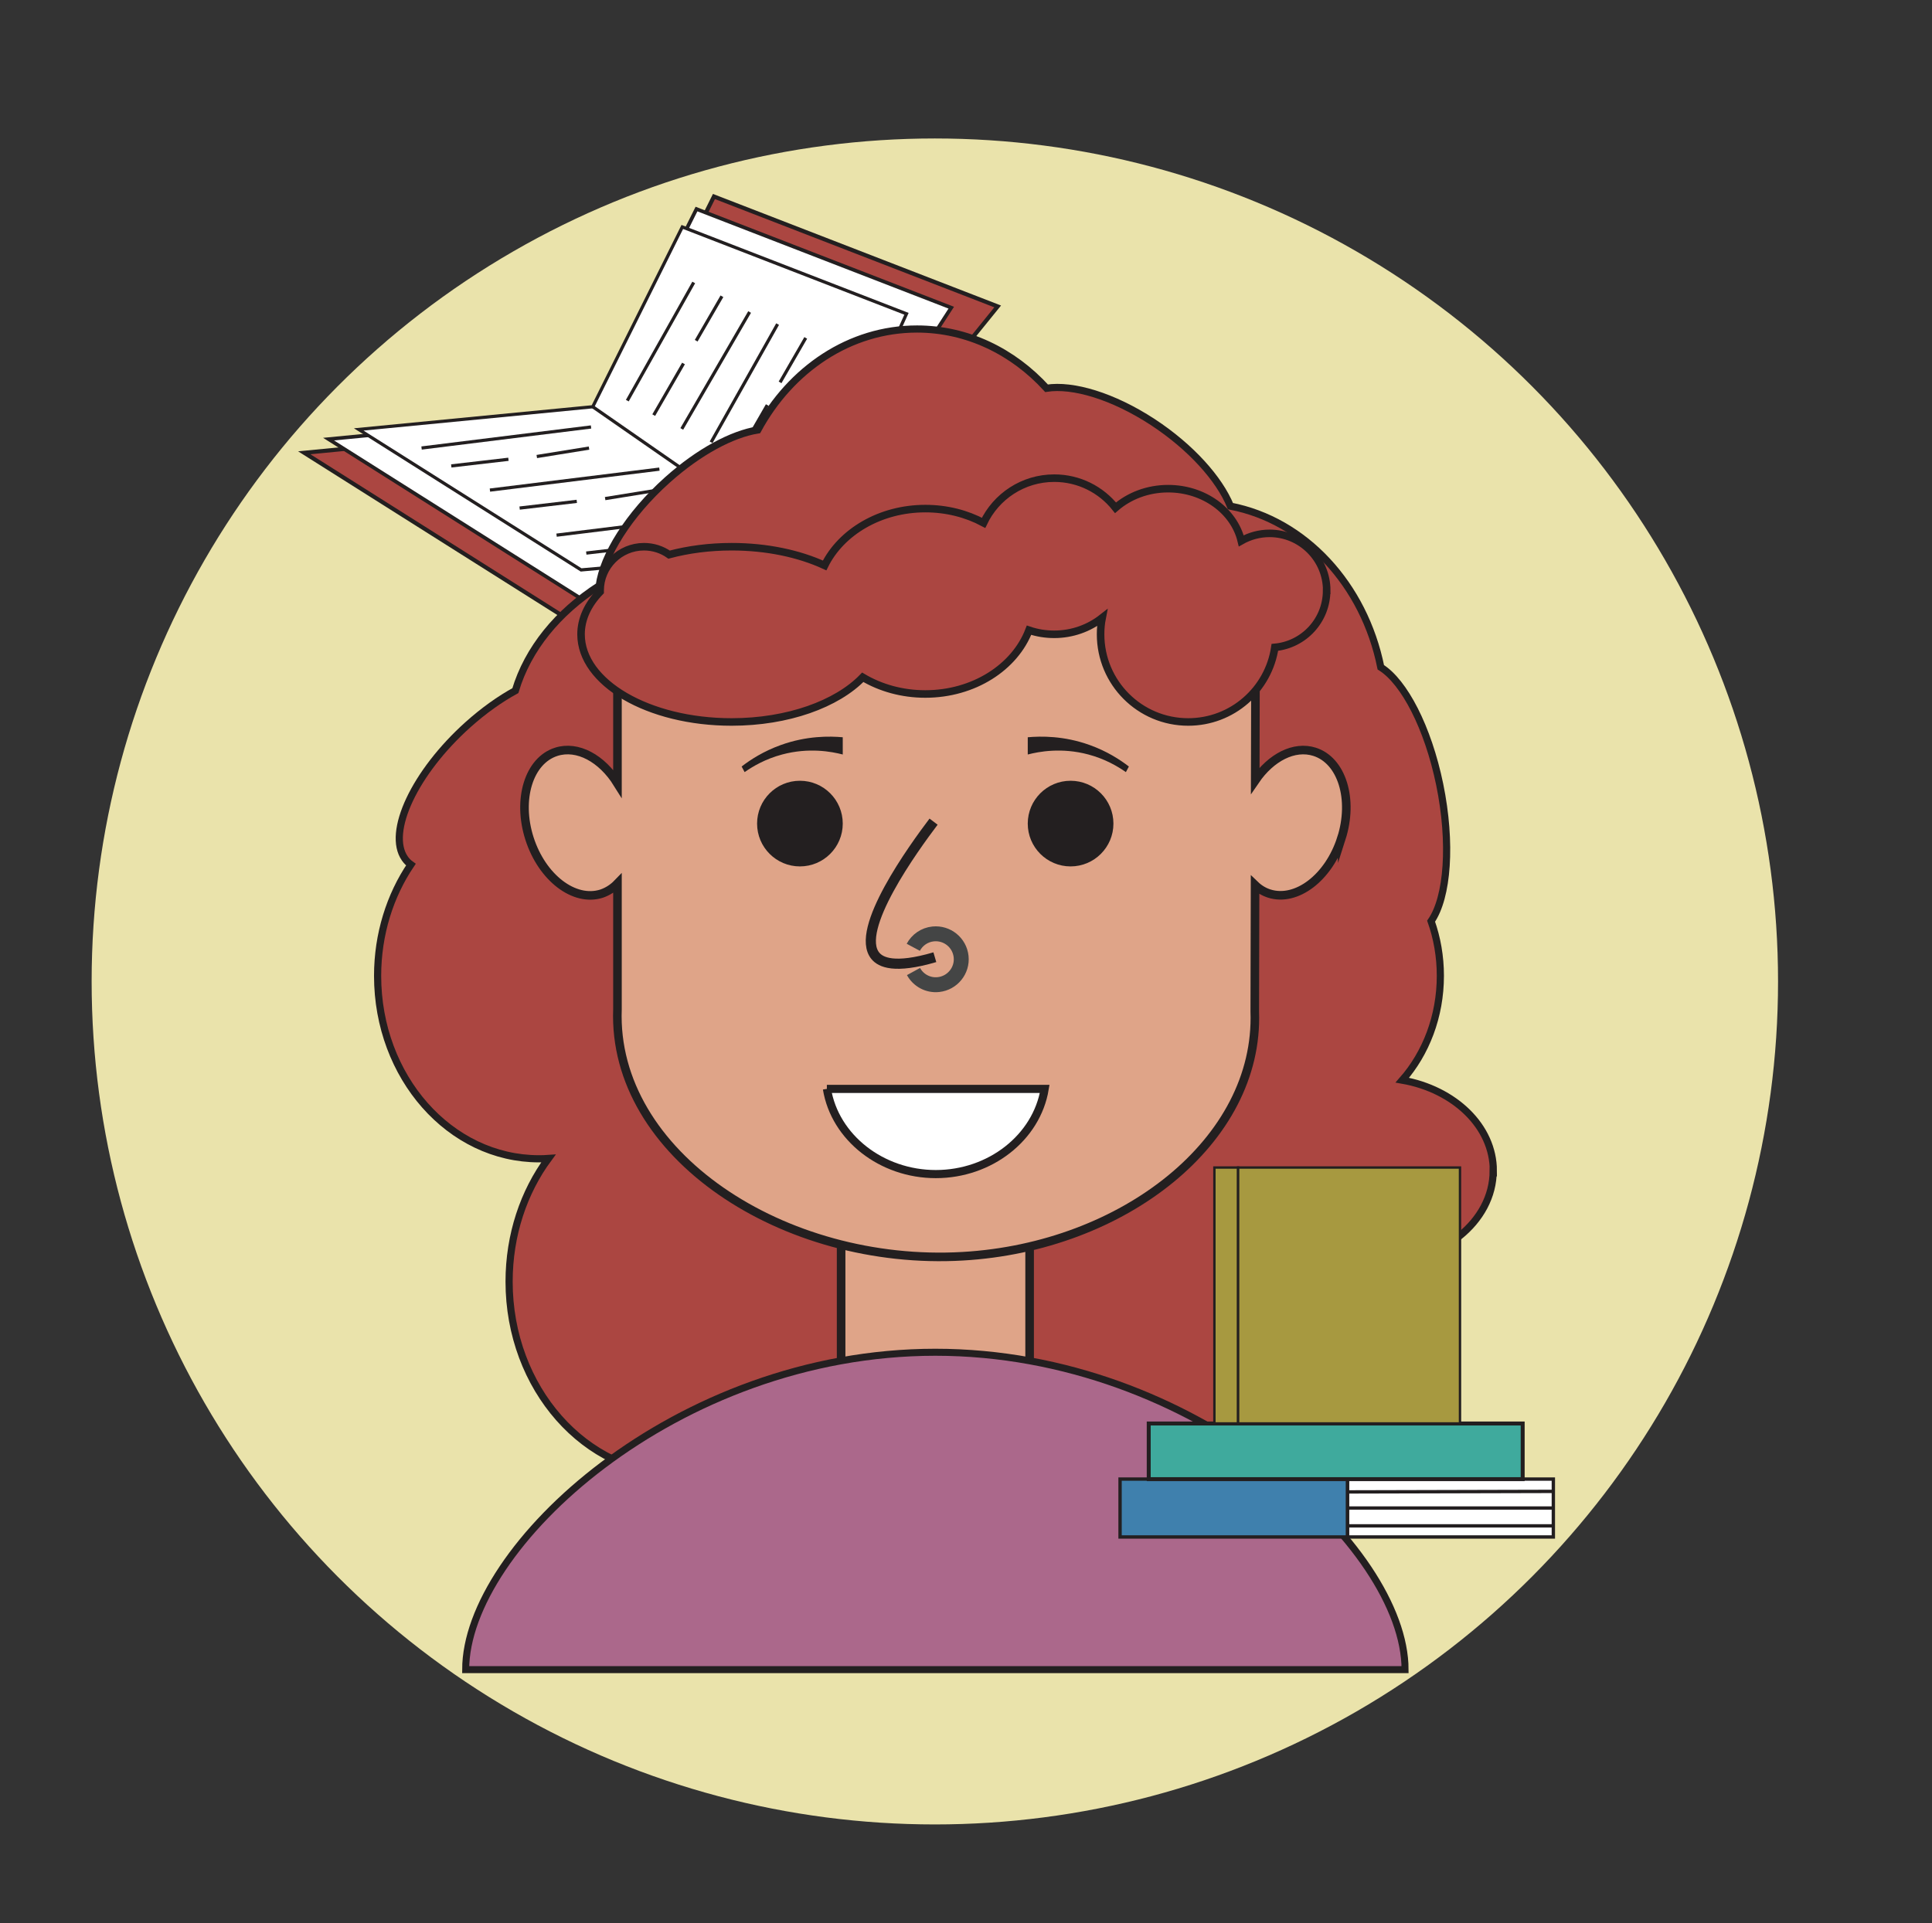
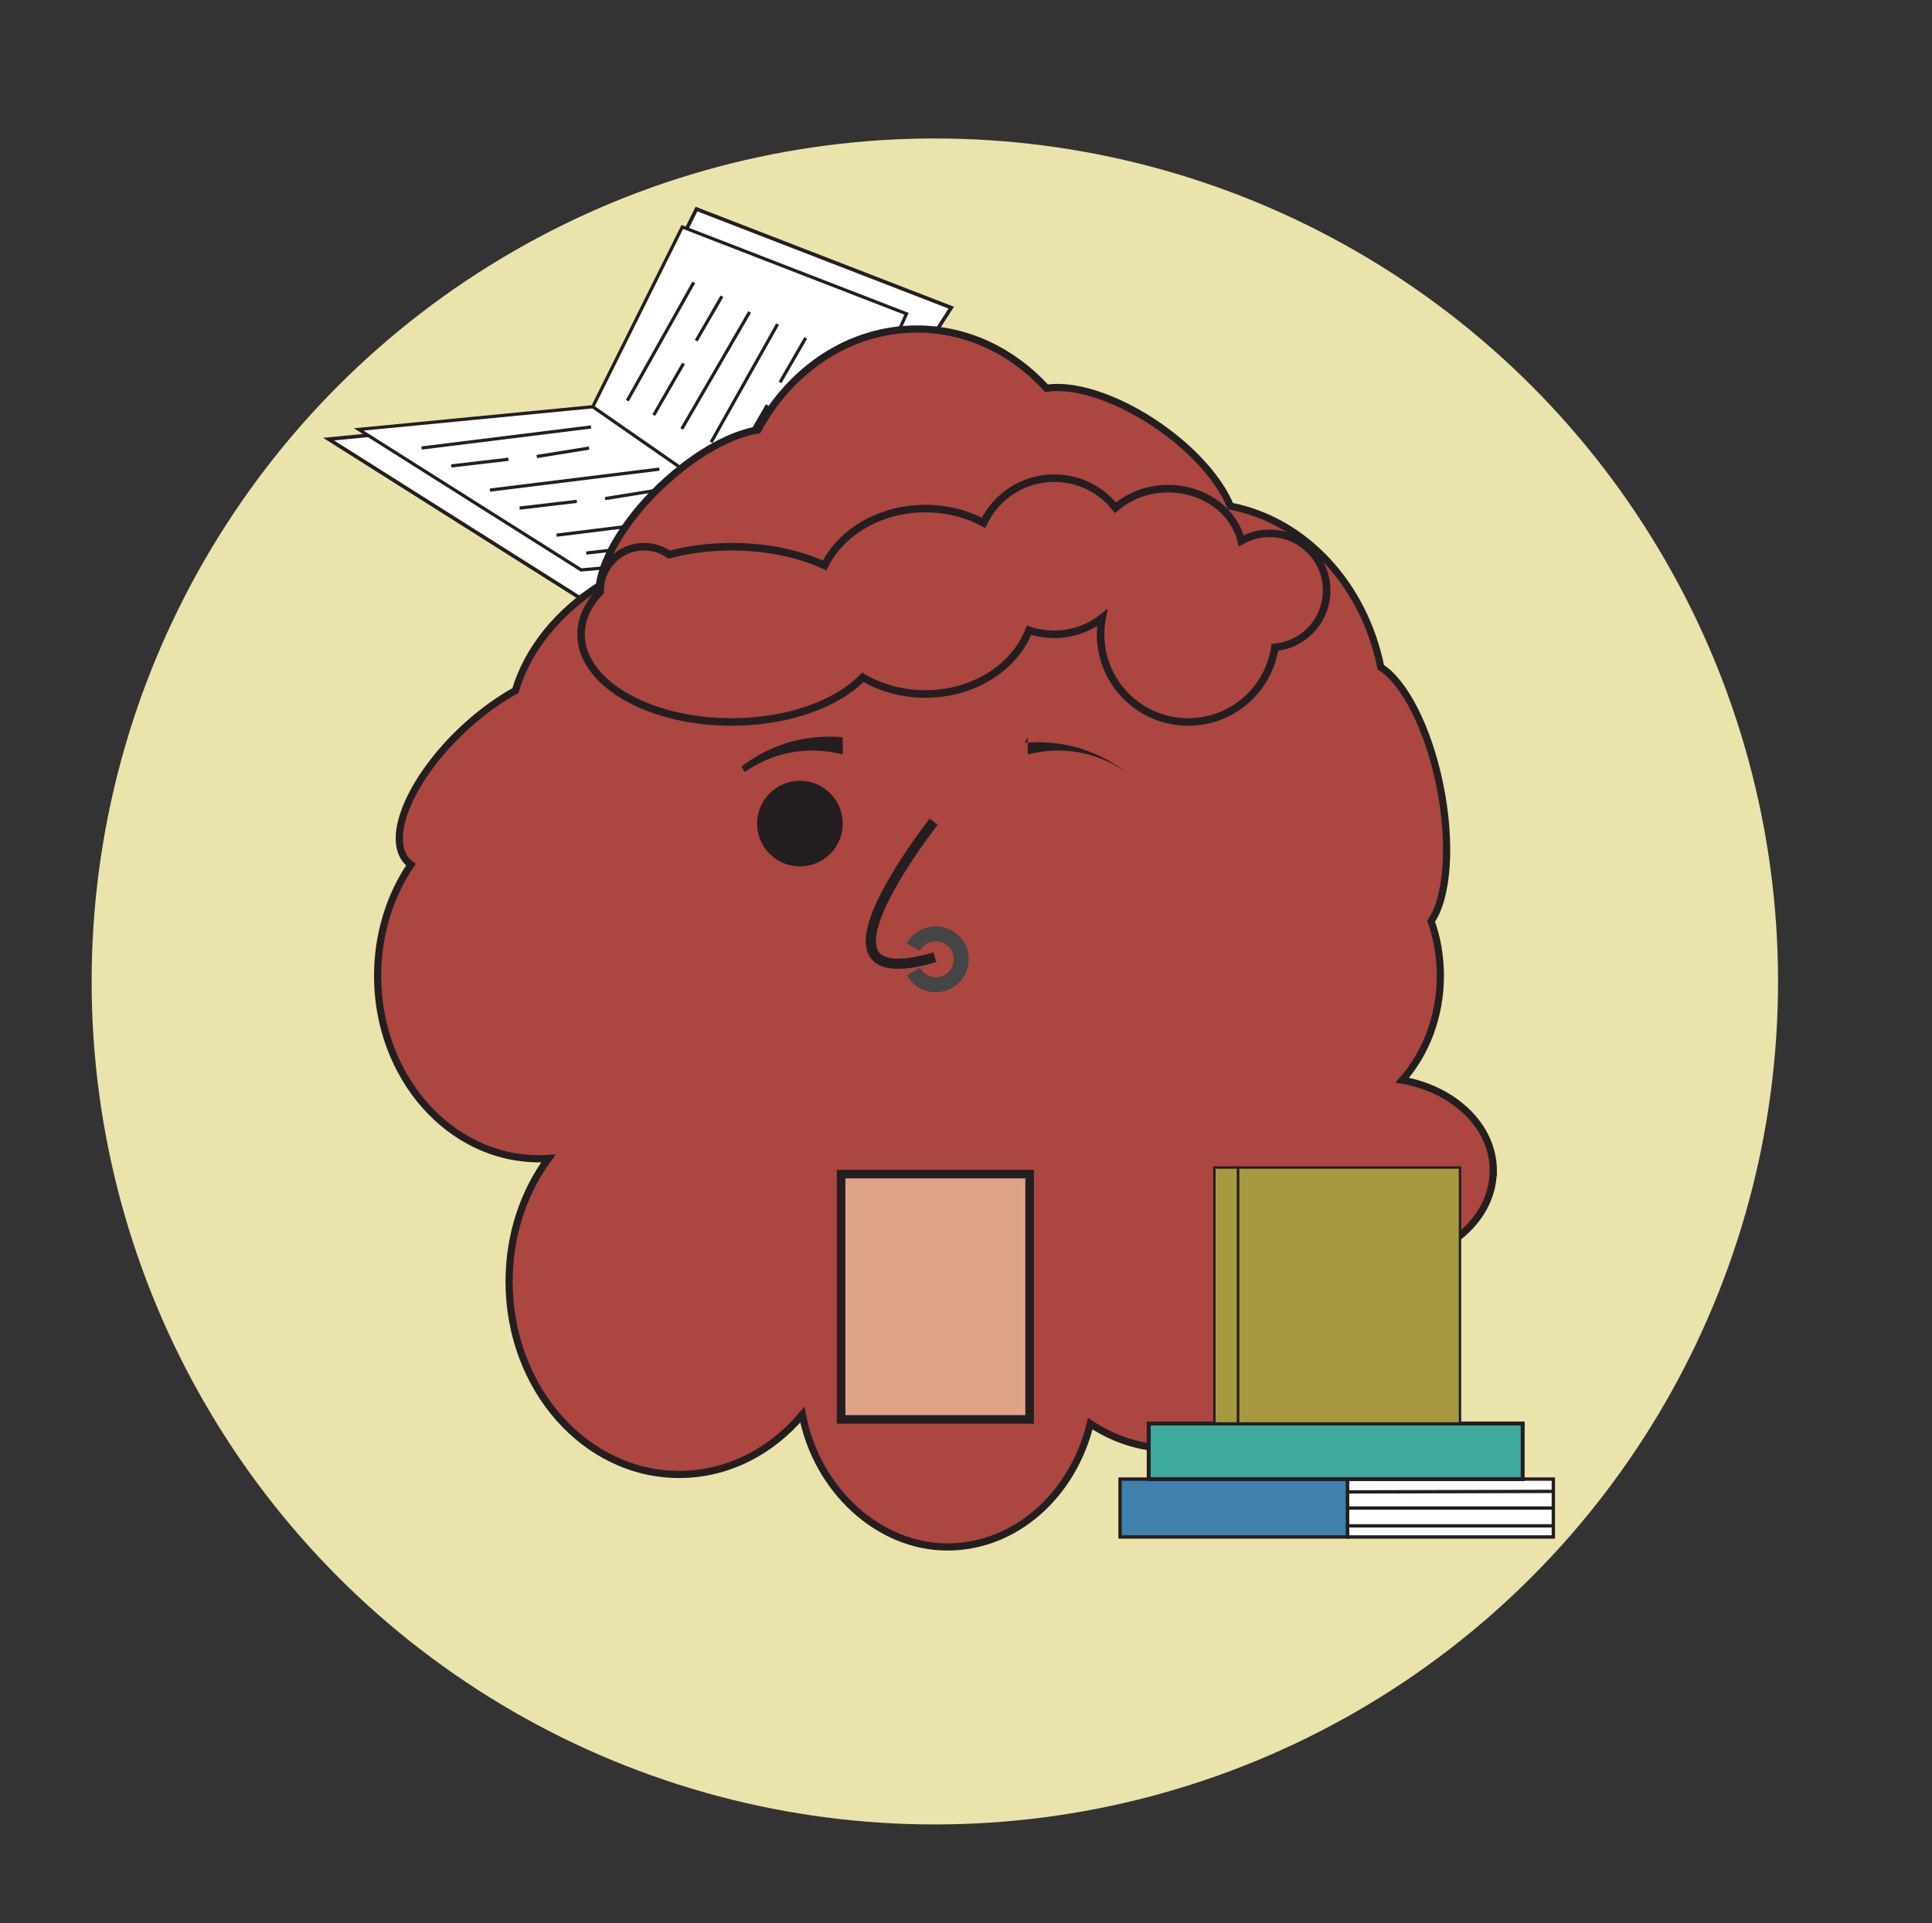
<svg xmlns="http://www.w3.org/2000/svg" id="Layer_1" data-name="Layer 1" viewBox="0 0 258.89 257.77">
  <rect x="0" y="0" width="258.89" height="257.77" fill="#333333" stroke="none" />
  <defs>
    <style>
      .cls-1, .cls-2, .cls-3, .cls-4, .cls-5, .cls-6, .cls-7, .cls-8, .cls-9, .cls-10, .cls-11, .cls-12, .cls-13, .cls-14, .cls-15, .cls-16 {
        stroke-miterlimit: 10;
      }

      .cls-1, .cls-2, .cls-3, .cls-4, .cls-5, .cls-6, .cls-7, .cls-8, .cls-9, .cls-10, .cls-11, .cls-12, .cls-13, .cls-14, .cls-16 {
        stroke: #231f20;
      }

      .cls-1, .cls-2, .cls-8 {
        stroke-width: .45px;
      }

      .cls-1, .cls-6, .cls-12, .cls-13 {
        fill: #fff;
      }

      .cls-17 {
        fill: #231f20;
      }

      .cls-2, .cls-5, .cls-10, .cls-15 {
        fill: none;
      }

      .cls-3 {
        fill: #ab688b;
        stroke-width: .94px;
      }

      .cls-4 {
        fill: #a79940;
        stroke-width: .32px;
      }

      .cls-18 {
        fill: #eae3ab;
      }

      .cls-5 {
        stroke-width: 1.36px;
      }

      .cls-6 {
        stroke-width: .49px;
      }

      .cls-7 {
        fill: #dfa488;
        stroke-width: 1.15px;
      }

      .cls-8 {
        fill: #3f80ad;
      }

      .cls-9 {
        stroke-width: 1.01px;
      }

      .cls-9, .cls-14, .cls-16 {
        fill: #ab4641;
      }

      .cls-10, .cls-12 {
        stroke-width: .43px;
      }

      .cls-11 {
        fill: #3faa9d;
        stroke-width: .53px;
      }

      .cls-13 {
        stroke-width: 1.09px;
      }

      .cls-14 {
        stroke-width: .96px;
      }

      .cls-15 {
        stroke: #444545;
        stroke-width: 2px;
      }

      .cls-16 {
        stroke-width: .55px;
      }
    </style>
  </defs>
  <circle class="cls-18" cx="125.27" cy="131.55" r="112.99" />
  <g>
-     <polygon class="cls-16" points="40.77 60.69 80.47 56.85 95.67 26.34 133.69 41.07 107.18 73.8 78.5 84.52 40.77 60.69" />
    <polygon class="cls-6" points="44.03 58.86 79.68 55.41 93.33 28.02 127.47 41.24 106.25 74.1 77.91 80.27 44.03 58.86" />
    <polygon class="cls-12" points="48.07 57.56 79.43 54.52 91.43 30.42 121.47 42.06 107.18 73.8 77.87 76.39 48.07 57.56" />
    <line class="cls-10" x1="79.43" y1="54.52" x2="107.18" y2="73.8" />
    <line class="cls-10" x1="84.06" y1="53.7" x2="92.96" y2="37.86" />
    <line class="cls-10" x1="87.6" y1="55.64" x2="91.59" y2="48.72" />
    <line class="cls-10" x1="93.29" y1="45.67" x2="96.74" y2="39.71" />
    <line class="cls-10" x1="91.36" y1="57.49" x2="100.45" y2="41.82" />
    <line class="cls-10" x1="95.29" y1="59.28" x2="104.2" y2="43.44" />
    <line class="cls-10" x1="98.83" y1="61.22" x2="102.82" y2="54.29" />
    <line class="cls-10" x1="104.53" y1="51.25" x2="107.97" y2="45.29" />
    <line class="cls-10" x1="102.59" y1="63.07" x2="111.68" y2="47.4" />
    <line class="cls-10" x1="56.49" y1="60.05" x2="79.2" y2="57.23" />
    <line class="cls-10" x1="60.47" y1="62.45" x2="68.13" y2="61.56" />
    <line class="cls-10" x1="71.93" y1="61.19" x2="78.93" y2="60.06" />
    <line class="cls-10" x1="65.65" y1="65.69" x2="88.36" y2="62.88" />
    <line class="cls-10" x1="69.63" y1="68.1" x2="77.29" y2="67.2" />
    <line class="cls-10" x1="81.09" y1="66.83" x2="88.09" y2="65.7" />
    <line class="cls-10" x1="74.58" y1="71.73" x2="97.29" y2="68.92" />
    <line class="cls-10" x1="78.56" y1="74.13" x2="86.22" y2="73.24" />
    <line class="cls-10" x1="90.02" y1="72.87" x2="97.02" y2="71.74" />
  </g>
  <path class="cls-14" d="M200.09,156.92c0,6.86-6.97,12.43-15.55,12.43-2.32,0-4.51-.41-6.49-1.14.04.6.06,1.21.06,1.83,0,13.32-9.52,24.1-21.26,24.1-3.92,0-7.59-1.21-10.75-3.31-2.32,9.53-10.02,16.52-19.16,16.52s-17.49-7.59-19.43-17.73c-4.15,4.93-10,8.01-16.49,8.01-12.59,0-22.8-11.57-22.8-25.85,0-6.27,1.97-12.03,5.27-16.5-.41.03-.84.04-1.26.04-11.95,0-21.63-10.98-21.63-24.52,0-5.6,1.67-10.78,4.46-14.91-.31-.22-.59-.5-.81-.82-2.45-3.51,1.33-11.54,8.44-17.92,2.12-1.9,4.29-3.44,6.37-4.58,1.67-5.6,5.7-10.5,11.24-14.07.53-4.01,3.94-9.52,9.12-14.16,4.24-3.8,8.69-6.16,12.13-6.71,4.4-8.12,12.3-13.53,21.33-13.53,6.74,0,12.87,3.02,17.36,7.94,3.53-.55,8.9,1.05,14.23,4.53,5.11,3.35,8.92,7.62,10.41,11.27,9.97,1.92,17.92,10.52,20.15,21.6,3.13,1.96,6.31,8.04,7.89,15.7,1.62,7.9,1.06,15.13-1.15,18.33.8,2.26,1.24,4.73,1.24,7.32,0,5.47-1.95,10.4-5.1,13.99,6.98,1.23,12.2,6.2,12.2,12.15Z" />
  <g>
    <rect class="cls-7" x="112.71" y="157.37" width="25.26" height="32.88" />
-     <path class="cls-7" d="M179.74,112.38c-1.68,5.25-6.01,8.55-9.66,7.39-.72-.23-1.36-.62-1.9-1.14l-.04,16.97c.61,17.32-17.62,31.54-39.12,32.78-23.99,1.4-47.01-13.65-46.28-33.1v-16.86c-.6.62-1.31,1.08-2.13,1.36-3.66,1.17-7.98-2.14-9.66-7.39-1.68-5.25-.08-10.45,3.58-11.62,2.86-.92,6.13.89,8.21,4.23v-27.91h85.53l-.07,27.52c2.1-3.08,5.22-4.72,7.96-3.84,3.66,1.17,5.26,6.37,3.58,11.62Z" />
-     <path class="cls-3" d="M62.4,223.79c0-16.44,28.18-42.54,62.94-42.54s62.94,26.1,62.94,42.54H62.4Z" />
    <circle class="cls-17" cx="107.19" cy="110.39" r="5.74" />
-     <circle class="cls-17" cx="143.46" cy="110.39" r="5.74" />
-     <path class="cls-17" d="M137.72,98.82v2.31c1.5-.39,4.54-.96,8.13,0,2.25.6,3.93,1.6,5.02,2.36l.4-.75c-1.18-.91-2.93-2.05-5.25-2.88-3.47-1.25-6.53-1.2-8.31-1.04Z" />
+     <path class="cls-17" d="M137.72,98.82v2.31c1.5-.39,4.54-.96,8.13,0,2.25.6,3.93,1.6,5.02,2.36c-1.18-.91-2.93-2.05-5.25-2.88-3.47-1.25-6.53-1.2-8.31-1.04Z" />
    <path class="cls-17" d="M112.93,98.82v2.31c-1.5-.39-4.54-.96-8.13,0-2.25.6-3.93,1.6-5.02,2.36l-.4-.75c1.18-.91,2.93-2.05,5.25-2.88,3.47-1.25,6.53-1.2,8.31-1.04Z" />
-     <path class="cls-13" d="M110.8,145.95h29.19c-1.08,6.53-7.32,11.42-14.59,11.42s-13.52-4.89-14.59-11.42Z" />
    <path class="cls-5" d="M125.1,110.13c-2.59,3.43-10.69,14.54-7.79,18,.7.84,2.52,1.77,7.96.17" />
  </g>
  <path class="cls-9" d="M177.77,79.15c0,3.99-3.05,7.26-6.94,7.62-.84,5.66-5.71,10-11.61,10-6.49,0-11.74-5.26-11.74-11.75,0-.76.07-1.5.21-2.21-1.77,1.39-4.01,2.21-6.43,2.21-1.18,0-2.31-.19-3.37-.55-1.91,4.97-7.41,8.55-13.9,8.55-3.12,0-6.01-.83-8.38-2.24-3.46,3.58-10.03,5.99-17.58,5.99-11.14,0-20.17-5.26-20.17-11.75,0-2.07.93-4.02,2.56-5.71,0-.05,0-.11,0-.16,0-3.24,2.63-5.87,5.87-5.87,1.26,0,2.42.39,3.37,1.06,2.55-.68,5.39-1.06,8.38-1.06,4.7,0,9.03.93,12.46,2.51,2.21-4.47,7.42-7.62,13.5-7.62,2.87,0,5.54.7,7.8,1.91,1.68-3.54,5.29-5.99,9.47-5.99,3.33,0,6.29,1.55,8.21,3.97,1.82-1.58,4.3-2.56,7.05-2.56,4.81,0,8.84,2.99,9.8,6.99,1.11-.63,2.41-1,3.79-1,4.23,0,7.66,3.43,7.66,7.66Z" />
  <path class="cls-15" d="M122.38,126.97c.52-.97,1.49-1.67,2.66-1.79,1.88-.19,3.55,1.17,3.75,3.04s-1.17,3.55-3.04,3.75c-1.41.15-2.7-.58-3.34-1.75" />
  <g>
    <rect class="cls-8" x="150.09" y="198.25" width="30.49" height="7.76" />
    <rect class="cls-1" x="180.58" y="198.25" width="27.57" height="7.76" />
    <line class="cls-2" x1="180.58" y1="199.97" x2="208.15" y2="199.9" />
    <line class="cls-2" x1="180.58" y1="202.13" x2="208.15" y2="202.13" />
    <line class="cls-2" x1="180.58" y1="204.52" x2="208.15" y2="204.52" />
    <rect class="cls-11" x="153.93" y="190.8" width="50.11" height="7.46" />
    <rect class="cls-4" x="162.73" y="156.49" width="3.18" height="34.3" />
    <rect class="cls-4" x="165.91" y="156.49" width="29.73" height="34.3" />
  </g>
</svg>